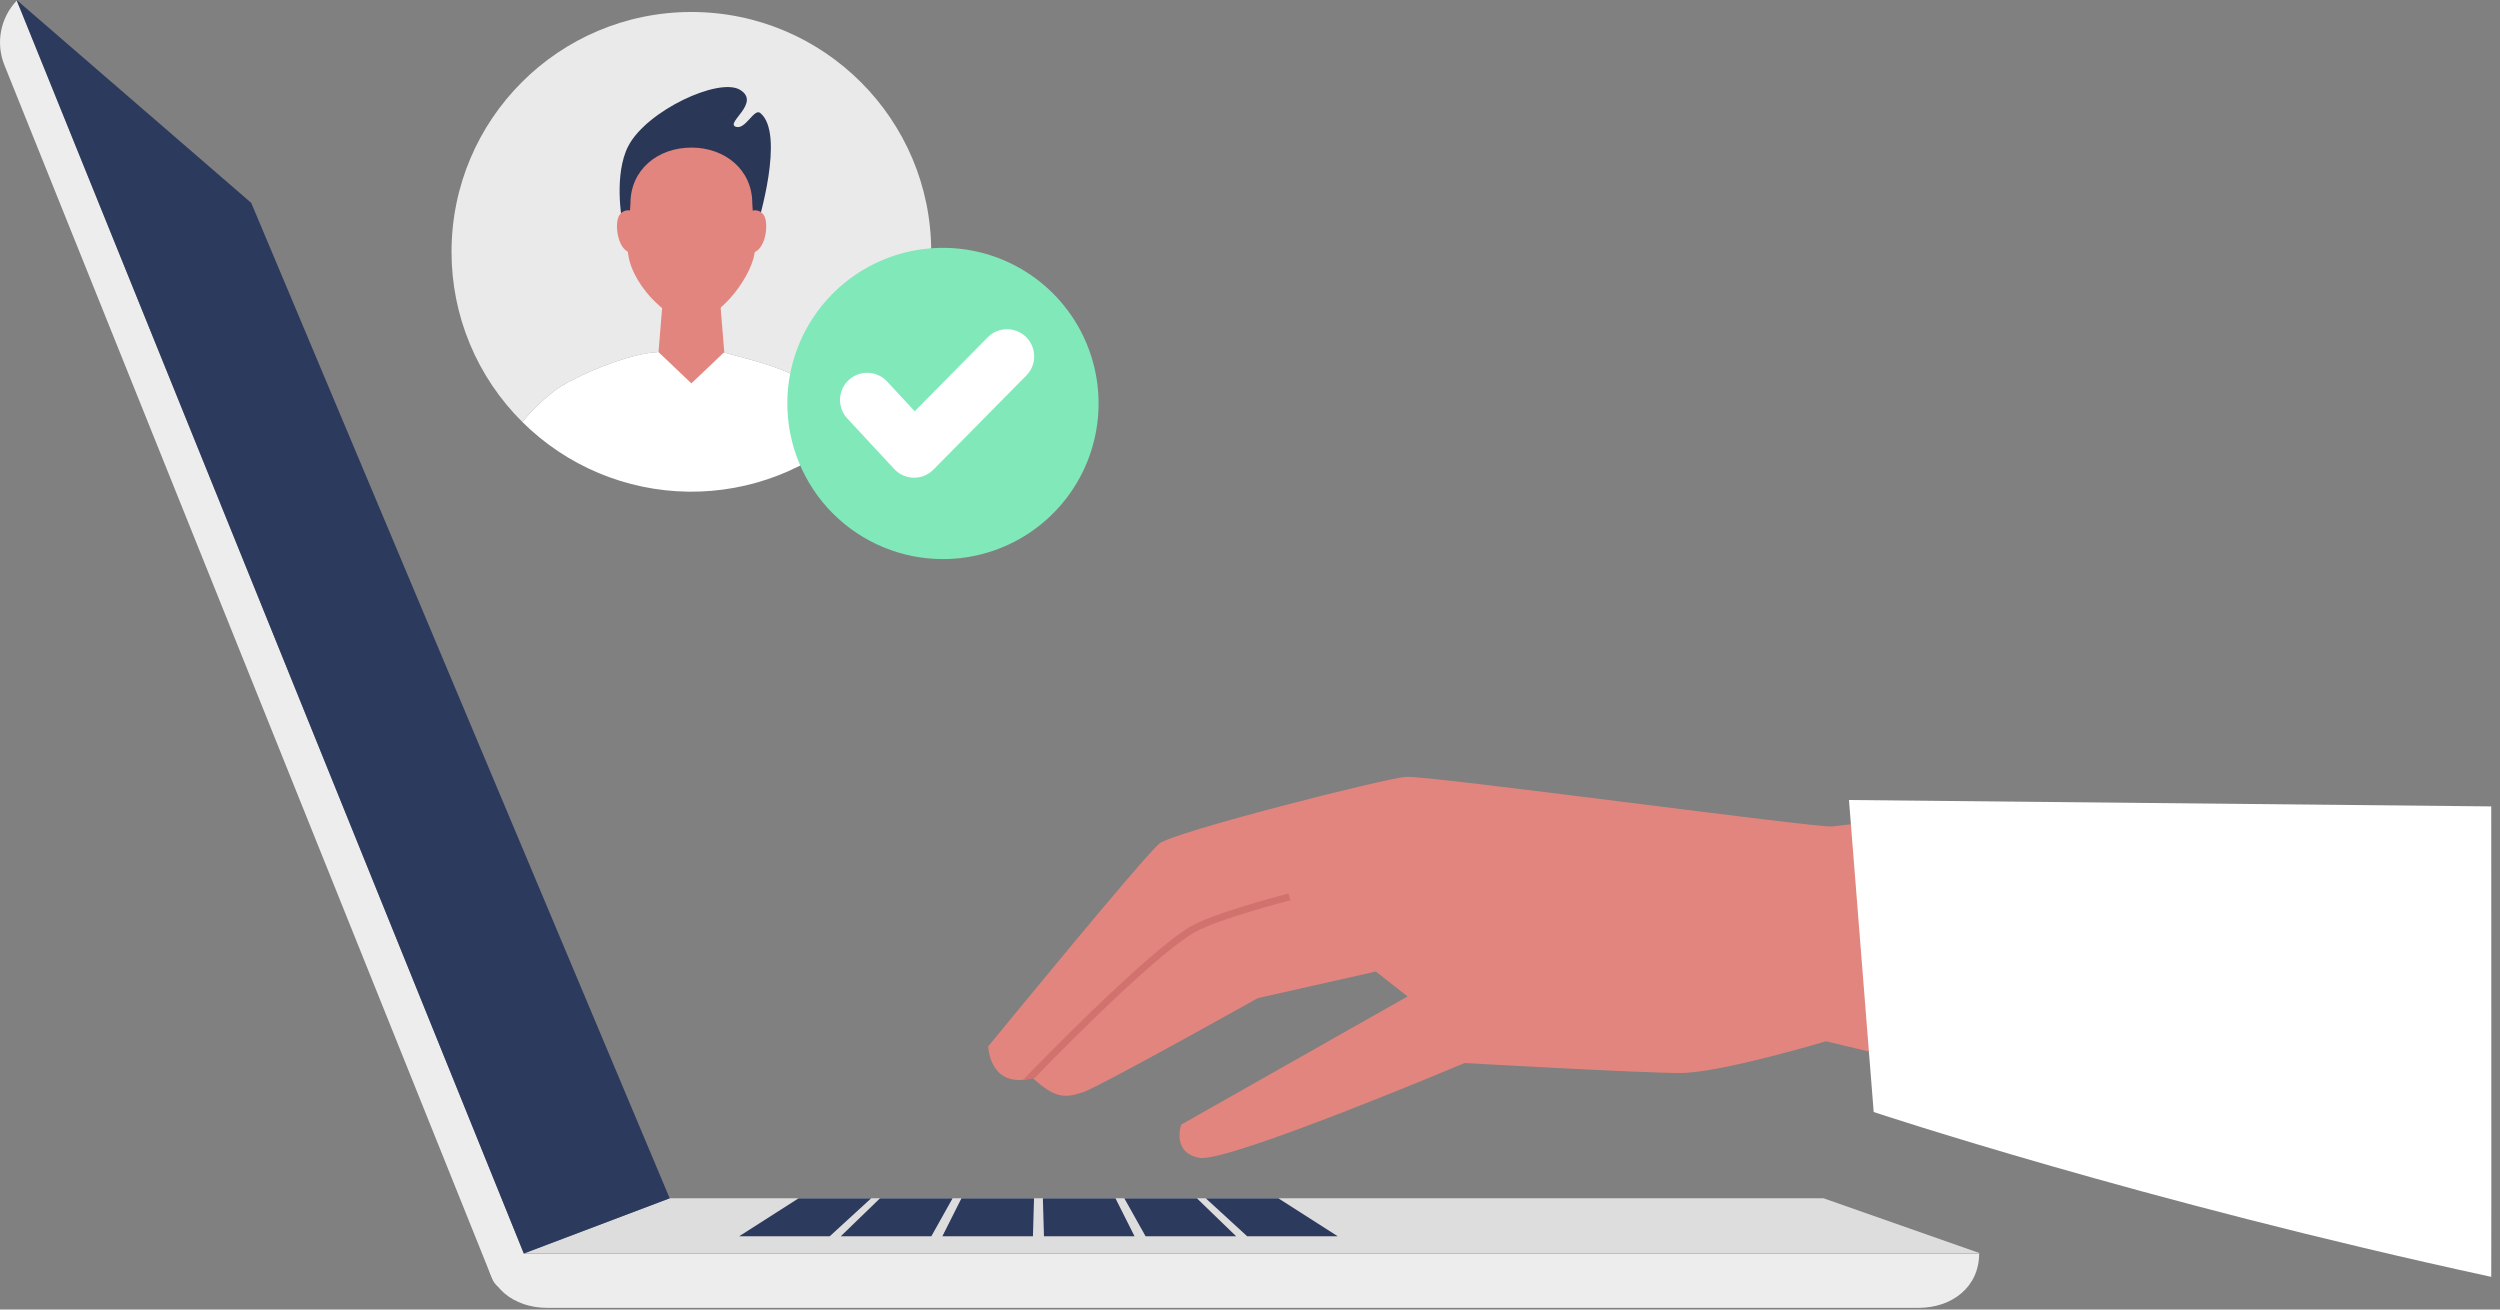
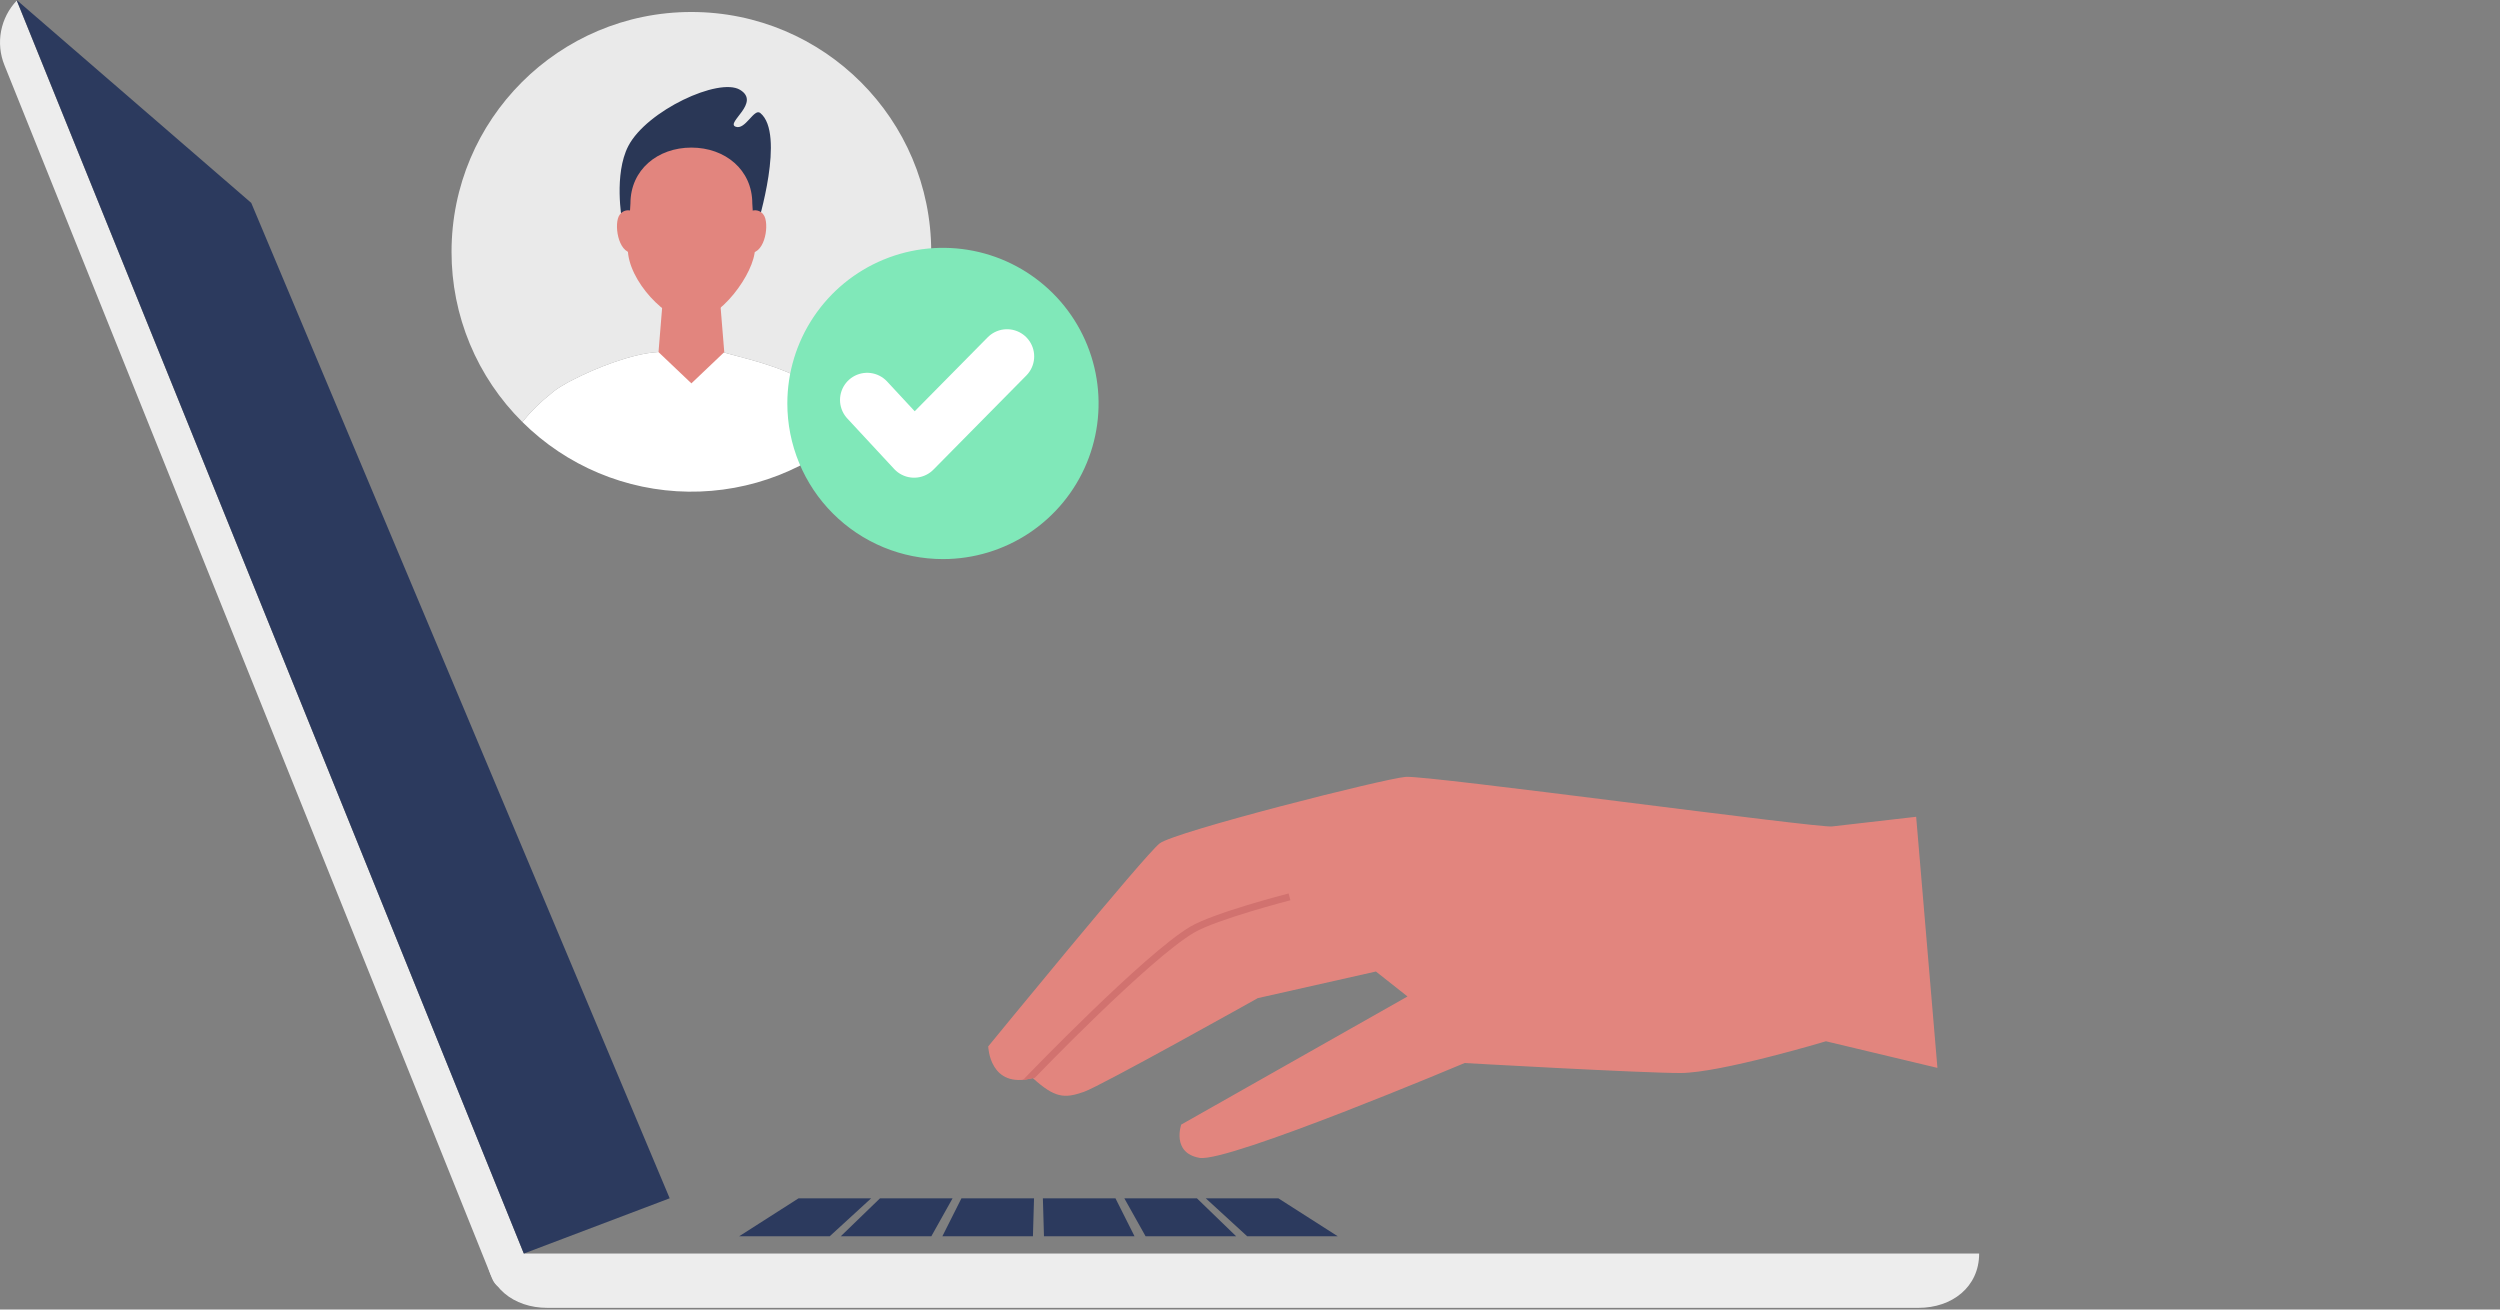
<svg xmlns="http://www.w3.org/2000/svg" width="252" height="132" viewBox="0 0 252 132" fill="none">
  <rect x="0" y="0" width="252" height="132" fill="#808080" stroke="none" />
  <g clip-path="url(#clip0)">
    <path d="M49.051 126.358C49.051 129.734 51.788 131.832 55.164 131.832H193.385C196.762 131.832 199.498 129.734 199.498 126.358H49.051Z" fill="#EDEDED" />
-     <path d="M52.804 126.326L67.503 120.787H183.816L199.58 126.326H52.804Z" fill="#DDDDDD" />
    <path d="M0.447 6.569L49.608 128.882C50.537 131.177 54.039 129.414 54.039 129.414L1.686 0.062C0.876 0.913 0.328 1.979 0.109 3.133C-0.111 4.287 0.007 5.48 0.447 6.569Z" fill="#EDEDED" />
    <path d="M1.678 0L25.324 20.451L67.504 120.787L52.803 126.358L1.678 0Z" fill="#2C3A5E" />
    <path d="M83.638 124.614H74.51L80.488 120.794H87.807L83.638 124.614Z" fill="#2C3A5E" />
    <path d="M93.879 124.614H84.751L88.7 120.794H96.018L93.879 124.614Z" fill="#2C3A5E" />
    <path d="M104.12 124.614H94.992L96.911 120.794H104.23L104.12 124.614Z" fill="#2C3A5E" />
    <path d="M114.36 124.614H105.232L105.122 120.794H112.441L114.36 124.614Z" fill="#2C3A5E" />
    <path d="M124.601 124.614H115.474L113.334 120.794H120.653L124.601 124.614Z" fill="#2C3A5E" />
    <path d="M134.842 124.614H125.714L121.545 120.794H128.864L134.842 124.614Z" fill="#2C3A5E" />
    <path d="M193.148 82.332C193.148 82.332 186.173 83.138 184.665 83.306C183.155 83.474 143.889 78.139 141.71 78.307C139.53 78.475 118.399 83.841 116.889 85.016C115.378 86.189 99.614 105.476 99.614 105.476C99.614 105.476 99.733 109.836 104.094 108.662C106.3 110.65 107.247 110.769 109.26 110.058C111.029 109.434 126.783 100.612 126.783 100.612L138.691 97.928L141.877 100.444L119.069 113.358C119.069 113.358 118.063 116.209 120.913 116.713C123.764 117.216 147.637 107.153 147.637 107.153C147.637 107.153 165.355 108.159 169.382 108.159C173.406 108.159 184.054 104.96 184.054 104.96L195.292 107.642L193.148 82.332Z" fill="#E2857E" />
-     <path d="M251.117 81.286L186.377 80.642L188.868 112.092C188.868 112.092 215.855 121.074 251.117 128.705C251.138 128.649 251.117 81.286 251.117 81.286Z" fill="white" />
    <path d="M104.306 108.646L103.103 108.874C103.572 108.385 115.355 96.145 119.973 93.412C122.327 92.019 129.585 90.137 129.893 90.058L130.071 90.746C129.996 90.765 122.602 92.681 120.335 94.023C115.8 96.707 104.42 108.527 104.306 108.646Z" fill="#D1726F" />
    <path d="M55.569 39.659C55.94 39.337 56.344 39.056 56.775 38.821C57.089 38.626 57.413 38.448 57.745 38.287C60.097 37.07 63.719 35.65 66.264 35.493C69.393 35.298 70.529 34.5 72.893 35.493C73.751 35.811 77.415 36.533 80.251 37.913C80.286 37.925 83.075 38.857 86.285 42.959C88.682 40.703 90.591 37.98 91.895 34.957C93.199 31.935 93.87 28.678 93.867 25.386C93.867 12.034 83.043 1.209 69.691 1.209C56.34 1.209 45.515 12.034 45.515 25.386C45.511 28.575 46.14 31.732 47.365 34.675C48.59 37.619 50.387 40.29 52.652 42.534C53.514 41.47 54.493 40.505 55.569 39.659Z" fill="#EAEAEA" />
    <path d="M86.285 42.959C83.075 38.857 80.286 37.925 80.251 37.913C77.415 36.533 73.751 35.811 72.892 35.493C70.529 34.5 69.393 35.298 66.264 35.493C63.719 35.65 60.097 37.07 57.745 38.287C57.413 38.448 57.089 38.626 56.775 38.821C56.344 39.056 55.94 39.337 55.569 39.659C54.493 40.505 53.514 41.47 52.652 42.534C57.104 46.961 63.105 49.481 69.383 49.56C75.661 49.64 81.723 47.272 86.285 42.959Z" fill="white" />
    <path d="M62.69 22.158C62.69 22.158 61.861 17.564 63.331 14.725C65.181 11.154 72.473 7.766 74.597 9.055C76.721 10.344 73.148 12.355 74.134 12.765C75.12 13.174 76.003 10.875 76.634 11.389C79.191 13.47 76.366 22.613 76.366 22.613L67.089 18.669L62.69 22.158Z" fill="#2A3756" />
    <path d="M73.006 35.493L69.692 38.644L66.378 35.493L66.96 28.354H72.423L73.006 35.493Z" fill="#E2857E" />
    <path d="M75.832 20.508C75.832 17.105 73.083 14.877 69.692 14.877C66.299 14.877 63.549 17.105 63.549 20.508C63.549 20.508 63.282 24.85 63.282 25.06C63.282 28.294 67.241 32.397 69.692 32.397C72.518 32.397 76.099 27.51 76.099 25.06C76.099 24.85 75.832 20.508 75.832 20.508Z" fill="#E2857E" />
    <path d="M63.852 21.35C63.626 21.21 63.355 21.163 63.095 21.219C62.835 21.276 62.608 21.431 62.461 21.652C61.854 22.46 62.259 25.495 63.777 25.495C65.292 25.495 63.852 21.35 63.852 21.35Z" fill="#E2857E" />
    <path d="M75.578 21.35C75.803 21.21 76.074 21.163 76.334 21.219C76.594 21.276 76.821 21.431 76.968 21.652C77.574 22.46 77.17 25.495 75.654 25.495C74.136 25.495 75.578 21.35 75.578 21.35Z" fill="#E2857E" />
    <path d="M79.363 40.669C79.363 37.566 80.283 34.534 82.007 31.954C83.731 29.374 86.181 27.363 89.047 26.176C91.914 24.989 95.068 24.678 98.111 25.283C101.154 25.889 103.949 27.383 106.143 29.577C108.337 31.77 109.831 34.566 110.436 37.609C111.042 40.652 110.731 43.806 109.544 46.672C108.356 49.539 106.346 51.989 103.766 53.713C101.186 55.436 98.153 56.356 95.05 56.356C92.99 56.356 90.951 55.951 89.047 55.162C87.144 54.374 85.415 53.218 83.958 51.762C82.501 50.305 81.346 48.576 80.557 46.672C79.769 44.769 79.363 42.729 79.363 40.669Z" fill="#80E8B9" />
    <path d="M87.411 40.316L92.141 45.414L101.508 35.924" stroke="white" stroke-width="5.476" stroke-linecap="round" stroke-linejoin="round" />
  </g>
  <defs>
    <clipPath id="clip0">
      <rect width="251.126" height="131.832" fill="white" />
    </clipPath>
  </defs>
</svg>